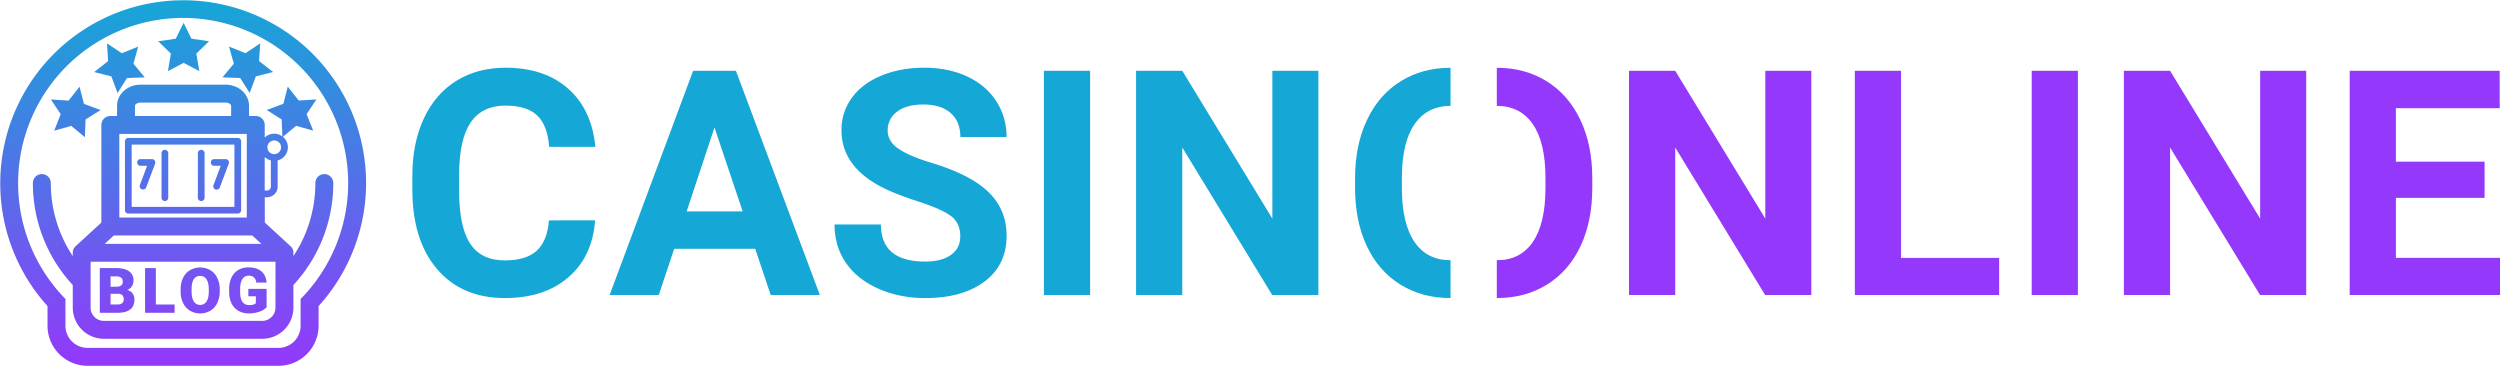
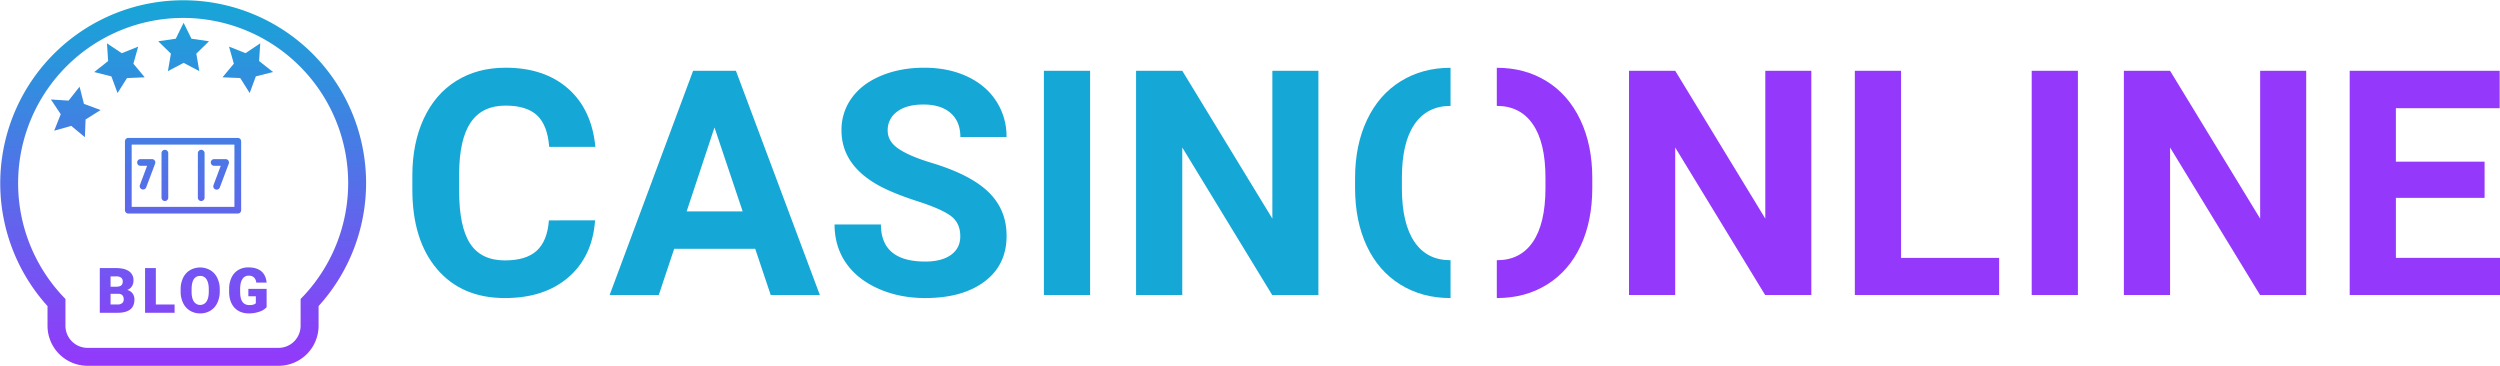
<svg xmlns="http://www.w3.org/2000/svg" xmlns:xlink="http://www.w3.org/1999/xlink" id="fc77bb65-5229-4319-be4c-e9a699533707" data-name="katman 1" viewBox="0 0 2231.15 326.46">
  <defs>
    <linearGradient id="ad5de959-d268-4bd2-bfc0-d26f4a3a7f92" x1="163.36" y1="-1.25" x2="163.36" y2="327.58" gradientUnits="userSpaceOnUse">
      <stop offset="0" stop-color="#15a7d6" />
      <stop offset="1" stop-color="#9438fb" />
    </linearGradient>
    <linearGradient id="e6093c65-9849-434e-a353-64ff0ac927f2" x1="163.37" y1="-1.25" x2="163.37" y2="327.58" xlink:href="#ad5de959-d268-4bd2-bfc0-d26f4a3a7f92" />
    <linearGradient id="b9677647-ace1-4114-9712-d5930ae946be" x1="147.15" y1="-1.25" x2="147.15" y2="327.58" xlink:href="#ad5de959-d268-4bd2-bfc0-d26f4a3a7f92" />
    <linearGradient id="e656dfa4-f413-40a2-aa94-bb8f89f5ece2" x1="179.58" y1="-1.25" x2="179.58" y2="327.58" xlink:href="#ad5de959-d268-4bd2-bfc0-d26f4a3a7f92" />
    <linearGradient id="a49373a3-153e-4a9d-abf7-bbe83d7242b4" x1="130.51" y1="-1.25" x2="130.51" y2="327.58" xlink:href="#ad5de959-d268-4bd2-bfc0-d26f4a3a7f92" />
    <linearGradient id="fc1d3e37-076f-412e-9c7b-4d1ebc22d934" x1="196.22" y1="-1.25" x2="196.22" y2="327.58" xlink:href="#ad5de959-d268-4bd2-bfc0-d26f4a3a7f92" />
    <linearGradient id="f322dafb-3229-44b1-96f8-a5a9ee709469" x1="104.51" y1="-1.25" x2="104.51" y2="327.58" xlink:href="#ad5de959-d268-4bd2-bfc0-d26f4a3a7f92" />
    <linearGradient id="b9f5b29b-1f5b-4630-a071-b737caa1ea22" x1="142.64" y1="-1.25" x2="142.64" y2="327.58" xlink:href="#ad5de959-d268-4bd2-bfc0-d26f4a3a7f92" />
    <linearGradient id="e10056f8-29ec-486a-9e3f-753f82c3e58f" x1="178.67" y1="-1.25" x2="178.67" y2="327.58" xlink:href="#ad5de959-d268-4bd2-bfc0-d26f4a3a7f92" />
    <linearGradient id="b7e44342-cd85-4b1d-907a-2eac1f44e64f" x1="221.24" y1="-1.25" x2="221.24" y2="327.58" xlink:href="#ad5de959-d268-4bd2-bfc0-d26f4a3a7f92" />
    <linearGradient id="e3927624-ff00-4c08-9ca4-00870b9a5eb3" x1="221.11" y1="-1.25" x2="221.11" y2="327.58" xlink:href="#ad5de959-d268-4bd2-bfc0-d26f4a3a7f92" />
    <linearGradient id="b73e7b3d-54c2-4b97-a331-617290467e58" x1="163.86" y1="-1.25" x2="163.86" y2="327.58" xlink:href="#ad5de959-d268-4bd2-bfc0-d26f4a3a7f92" />
    <linearGradient id="b371d31e-bb49-47c5-9874-e827b3d8d6b6" x1="106.62" y1="-1.25" x2="106.62" y2="327.58" xlink:href="#ad5de959-d268-4bd2-bfc0-d26f4a3a7f92" />
    <linearGradient id="a6f33886-5f48-4e80-b8a4-f250541f3c90" x1="67.59" y1="-1.25" x2="67.59" y2="327.58" xlink:href="#ad5de959-d268-4bd2-bfc0-d26f4a3a7f92" />
    <linearGradient id="b7515afb-3385-4741-a81e-ee918ea04bfd" x1="163.36" y1="-1.25" x2="163.36" y2="327.58" xlink:href="#ad5de959-d268-4bd2-bfc0-d26f4a3a7f92" />
  </defs>
  <title>logo-4</title>
  <path d="M278,47A163.36,163.36,0,0,0,42.41,273.16v17.61A35.73,35.73,0,0,0,78.1,326.46H248.63a35.73,35.73,0,0,0,35.69-35.69V273.16A163.35,163.35,0,0,0,278,47Zm-7.53,217.52-2.19,2.31v23.93a19.71,19.71,0,0,1-19.69,19.69H78.1a19.71,19.71,0,0,1-19.69-19.69V266.84l-2.19-2.31A147.5,147.5,0,0,1,161.18,16h2.14A147.36,147.36,0,0,1,270.51,264.53Z" style="fill:url(#ad5de959-d268-4bd2-bfc0-d26f4a3a7f92)" />
  <path d="M212.21,123.08H114.52a3,3,0,0,0-3,3V187.6a3,3,0,0,0,3,3h97.69a3,3,0,0,0,3-3V126.08A3,3,0,0,0,212.21,123.08Zm-3,61.52H117.52V129.08h91.69Z" style="fill:url(#e6093c65-9849-434e-a353-64ff0ac927f2)" />
  <path d="M147.15,179.41a3,3,0,0,0,3-3V136.7a3,3,0,0,0-6,0v39.71A3,3,0,0,0,147.15,179.41Z" style="fill:url(#b9677647-ace1-4114-9712-d5930ae946be)" />
  <path d="M179.58,179.41a3,3,0,0,0,3-3V136.7a3,3,0,0,0-6,0v39.71A3,3,0,0,0,179.58,179.41Z" style="fill:url(#e656dfa4-f413-40a2-aa94-bb8f89f5ece2)" />
  <path d="M125.41,148h5.86l-6.45,17.2a3,3,0,0,0,5.61,2.11l8-21.25A3,3,0,0,0,135.6,142H125.41a3,3,0,0,0,0,6Z" style="fill:url(#a49373a3-153e-4a9d-abf7-bbe83d7242b4)" />
  <path d="M158.27,148h5.86l-6.46,17.2a3,3,0,0,0,5.62,2.11l8-21.25a3,3,0,0,0-2.81-4.06H158.27a3,3,0,0,0,0,6Z" style="fill:url(#e6093c65-9849-434e-a353-64ff0ac927f2)" />
  <path d="M191.13,148H197l-6.46,17.2a3,3,0,0,0,1.76,3.86,3,3,0,0,0,1.05.19,3,3,0,0,0,2.81-1.94l8-21.25a3,3,0,0,0-2.81-4.06H191.13a3,3,0,0,0,0,6Z" style="fill:url(#fc1d3e37-076f-412e-9c7b-4d1ebc22d934)" />
  <path d="M116.25,276.14q3.72-2.94,3.72-8.81a9,9,0,0,0-1.67-5.48,8.5,8.5,0,0,0-4.8-3.07,8.26,8.26,0,0,0,4.19-3.23,9.48,9.48,0,0,0,1.43-5.29,9.38,9.38,0,0,0-4-8.19q-4-2.82-11.71-2.82H89.06v39.89h16.19Q112.54,279.1,116.25,276.14ZM98.68,246.65h4.71a7.8,7.8,0,0,1,4.69,1.11,4.31,4.31,0,0,1,1.45,3.64,4.13,4.13,0,0,1-1.34,3.33c-.9.75-2.4,1.13-4.5,1.15h-5Zm0,25.1v-9.57h6.74c3.3,0,5,1.69,5,5a4.16,4.16,0,0,1-1.4,3.35,6,6,0,0,1-4,1.2Z" style="fill:url(#f322dafb-3229-44b1-96f8-a5a9ee709469)" />
  <polygon points="155.82 271.75 139.08 271.75 139.08 239.25 129.47 239.25 129.47 279.14 155.82 279.14 155.82 271.75" style="fill:url(#b9f5b29b-1f5b-4630-a071-b737caa1ea22)" />
  <path d="M169.68,277.35a17.37,17.37,0,0,0,9,2.34,17.15,17.15,0,0,0,9.08-2.42,16.1,16.1,0,0,0,6.16-6.92A23.58,23.58,0,0,0,196.12,260v-1.84A23,23,0,0,0,193.89,248a16.29,16.29,0,0,0-6.18-6.86,18.25,18.25,0,0,0-18.18,0,15.94,15.94,0,0,0-6.17,6.92,23.65,23.65,0,0,0-2.15,10.34v2.25a22.8,22.8,0,0,0,2.32,10A16,16,0,0,0,169.68,277.35ZM171,257.09q.42-10.86,7.65-10.85a6.35,6.35,0,0,1,5.68,3.08q2,3.08,2,9v1.83q0,5.81-2,8.91a6.77,6.77,0,0,1-11.4-.06q-2-3.15-1.95-9Z" style="fill:url(#e10056f8-29ec-486a-9e3f-753f82c3e58f)" />
  <path d="M209.56,274.9q4.69,4.78,12.53,4.79a27.9,27.9,0,0,0,9.37-1.51,15.34,15.34,0,0,0,6.49-4V257.83h-16.3v6.6h6.68v6.19c-1.22,1.12-3.08,1.67-5.59,1.67q-4.38,0-6.42-3t-2-9v-2.41q0-5.7,2-8.77a6.26,6.26,0,0,1,5.59-3.07,6.91,6.91,0,0,1,4.66,1.43,7.57,7.57,0,0,1,2.13,4.76h9.26q-.67-6.76-4.81-10.18t-11.57-3.41a16.89,16.89,0,0,0-9,2.37,15.52,15.52,0,0,0-6,6.77,23.92,23.92,0,0,0-2.08,10.29l0,3.45Q204.88,270.1,209.56,274.9Z" style="fill:url(#b7e44342-cd85-4b1d-907a-2eac1f44e64f)" />
  <polygon points="214.39 69.63 222.84 83.01 228.32 68.16 243.66 64.26 231.23 54.46 232.25 38.66 219.09 47.45 204.39 41.6 208.69 56.83 198.57 69.01 214.39 69.63" style="fill:url(#e3927624-ff00-4c08-9ca4-00870b9a5eb3)" />
  <polygon points="149.86 63.47 163.87 56.1 177.88 63.47 175.2 47.87 186.53 36.82 170.87 34.55 163.86 20.35 156.86 34.55 141.2 36.83 152.53 47.87 149.86 63.47" style="fill:url(#b73e7b3d-54c2-4b97-a331-617290467e58)" />
  <polygon points="99.42 68.19 104.91 83.04 113.35 69.65 129.17 69.02 119.05 56.85 123.33 41.62 108.64 47.48 95.47 38.7 96.5 54.49 84.08 64.29 99.42 68.19" style="fill:url(#b371d31e-bb49-47c5-9874-e827b3d8d6b6)" />
  <polygon points="48.35 116.64 63.58 112.34 75.76 122.45 76.38 106.64 89.76 98.19 74.91 92.71 71.01 77.37 61.21 89.8 45.42 88.78 54.21 101.93 48.35 116.64" style="fill:url(#a6f33886-5f48-4e80-b8a4-f250541f3c90)" />
-   <path d="M289.44,155.36a8,8,0,0,0-8,8,117.47,117.47,0,0,1-19.59,65.18v-2.91c0-.06,0-.11,0-.17s0-.28,0-.42,0-.26,0-.38a2.63,2.63,0,0,0-.06-.39c0-.13,0-.26-.07-.39l-.09-.36c0-.13-.07-.26-.12-.39s-.08-.24-.13-.36-.09-.24-.14-.36l-.18-.36c-.05-.11-.11-.22-.17-.33s-.14-.24-.21-.36l-.2-.3-.25-.33a3.25,3.25,0,0,0-.23-.29l-.27-.29-.29-.3-.12-.12-23-21.11V176.05h1.95a9.55,9.55,0,0,0,9.54-9.54V143.17a12.1,12.1,0,0,0,4.68-21.09l11.77-9.78,15.23,4.28-5.86-14.7,8.78-13.16-15.79,1-9.8-12.42-3.9,15.34L238,98.15l13.39,8.45.6,15.17a12.07,12.07,0,0,0-15.74,1V111.53a8,8,0,0,0-8-8h-6V94.38c0-10.37-9.36-18.81-20.86-18.81H125.33c-11.5,0-20.86,8.44-20.86,18.81v9.15h-6a8,8,0,0,0-8,8v87.09l-23,21.11-.12.12-.29.3-.27.29c-.08.09-.15.19-.23.29l-.25.33c-.07.1-.13.2-.19.3a3.48,3.48,0,0,0-.22.36c-.06.11-.12.22-.17.33l-.18.36-.14.36c0,.12-.09.24-.13.36l-.12.39-.09.36c0,.13,0,.26-.07.39s-.05.26-.06.39,0,.25,0,.38,0,.28,0,.42,0,.11,0,.17v2.91a117.47,117.47,0,0,1-19.59-65.18,8,8,0,0,0-16,0,133.36,133.36,0,0,0,35.59,91v20.24a27.79,27.79,0,0,0,27.76,27.76H234.09a27.79,27.79,0,0,0,27.76-27.76V254.35a133.36,133.36,0,0,0,35.59-91A8,8,0,0,0,289.44,155.36Zm-44.71-30a6.11,6.11,0,1,1-6.11,6.11A6.12,6.12,0,0,1,244.73,125.34Zm-8.49,14.73a12.11,12.11,0,0,0,5.49,3.1v23.34a3.54,3.54,0,0,1-3.54,3.54h-1.95ZM120.47,94.38c0-1.12,1.94-2.81,4.86-2.81H201.4c2.92,0,4.86,1.69,4.86,2.81v9.15H120.47Zm-14,25.15H220.24v74.61H106.49Zm-4.89,90.61H225.13l8.16,7.49H93.44Zm144.25,64.45a11.78,11.78,0,0,1-11.76,11.76H92.64a11.78,11.78,0,0,1-11.76-11.76v-41h165Z" style="fill:url(#b7515afb-3385-4741-a81e-ee918ea04bfd)" />
  <path d="M531.1,196.63q-2.34,32.3-23.85,50.85T450.56,266q-38.49,0-60.54-25.9T368,169V156.77q0-28.86,10.17-50.85T407.2,72.18q18.89-11.75,43.91-11.75,34.63,0,55.8,18.55t24.46,52.09H490.14q-1.51-19.38-10.79-28.1t-28.24-8.73q-20.61,0-30.86,14.77t-10.51,45.84V170q0,32.43,9.83,47.41t31,15q19.1,0,28.52-8.73t10.79-27Z" style="fill:#15a7d6" />
  <path d="M674,222.05H601.67l-13.75,41.23H544.08l74.49-200.1h38.21l74.9,200.1H687.84ZM612.8,188.66h50l-25.15-74.9Z" style="fill:#15a7d6" />
  <path d="M857,210.78q0-11.67-8.25-17.93T819,179.65q-21.45-6.93-33.95-13.67Q751,147.56,751,116.37a48.27,48.27,0,0,1,9.14-28.93q9.14-12.72,26.25-19.86t38.41-7.15q21.44,0,38.21,7.76t26,21.93a57.29,57.29,0,0,1,9.28,32.16H857.09q0-13.75-8.66-21.38T824.1,93.28q-15.12,0-23.5,6.39a20.14,20.14,0,0,0-8.38,16.83q0,9.77,9.82,16.36T831,145.23q35.17,10.58,51.26,26.25t16.08,39q0,26-19.66,40.75T825.75,266q-23.09,0-42-8.45t-28.93-23.16q-10-14.7-10-34.08h41.37q0,33.12,39.58,33.12,14.71,0,23-6T857,210.78Z" style="fill:#15a7d6" />
-   <path d="M972.87,263.28H931.64V63.18h41.23Z" style="fill:#15a7d6" />
+   <path d="M972.87,263.28H931.64V63.18h41.23" style="fill:#15a7d6" />
  <path d="M1176.62,263.28h-41.23l-80.26-131.66V263.28H1013.9V63.18h41.23l80.4,131.94V63.18h41.09Z" style="fill:#15a7d6" />
  <path d="M1410.4,107q-10.65-22.47-30.09-34.5t-44.47-12V94.51q20.9,0,32.16,16.36t11.27,47.83v9.75q-.13,31.2-11.27,47.49t-31.88,16.28h-.28V266h.28q25.16,0,44.6-12.09t29.89-34.36q10.44-22.26,10.44-51.81v-8.94Q1421.05,129.43,1410.4,107Z" style="fill:#9438fb" />
  <path d="M1616.55,263.28h-41.23l-80.26-131.66V263.28h-41.23V63.18h41.23l80.4,131.94V63.18h41.09Z" style="fill:#9438fb" />
  <path d="M1696.6,230.16h87.55v33.12H1655.37V63.18h41.23Z" style="fill:#9438fb" />
  <path d="M1854.44,263.28h-41.23V63.18h41.23Z" style="fill:#9438fb" />
  <path d="M2058.19,263.28H2017L1936.7,131.62V263.28h-41.23V63.18h41.23l80.4,131.94V63.18h41.09Z" style="fill:#9438fb" />
  <path d="M2217.41,176.56h-79.17v53.6h92.91v33.12H2097V63.18h133.87v33.4h-92.64v47.69h79.17Z" style="fill:#9438fb" />
  <path d="M1220,107q10.65-22.47,30.09-34.5t44.47-12V94.51q-20.89,0-32.16,16.36t-11.27,47.83v9.75q.13,31.2,11.27,47.49t31.88,16.28h.28V266h-.28q-25.15,0-44.6-12.09t-29.89-34.36q-10.44-22.26-10.44-51.81v-8.94Q1209.39,129.43,1220,107Z" style="fill:#15a7d6" />
</svg>